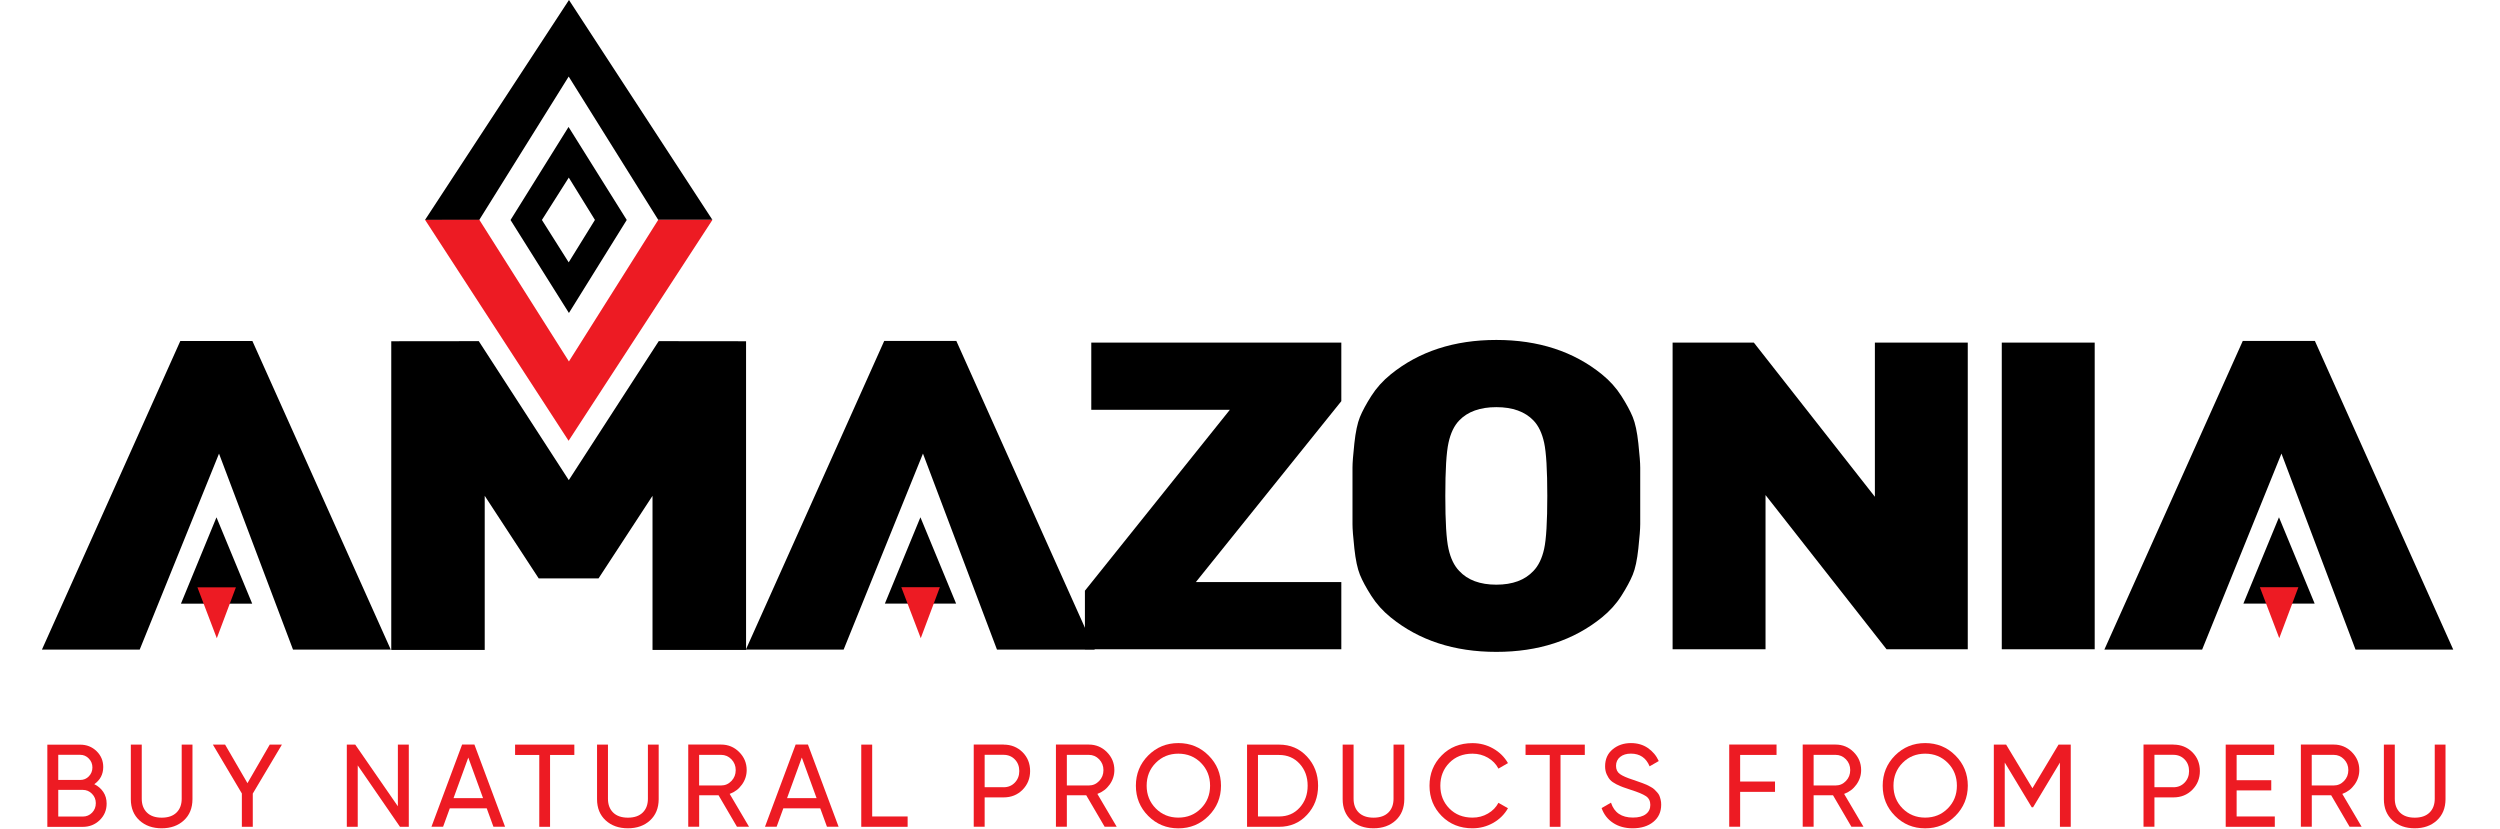
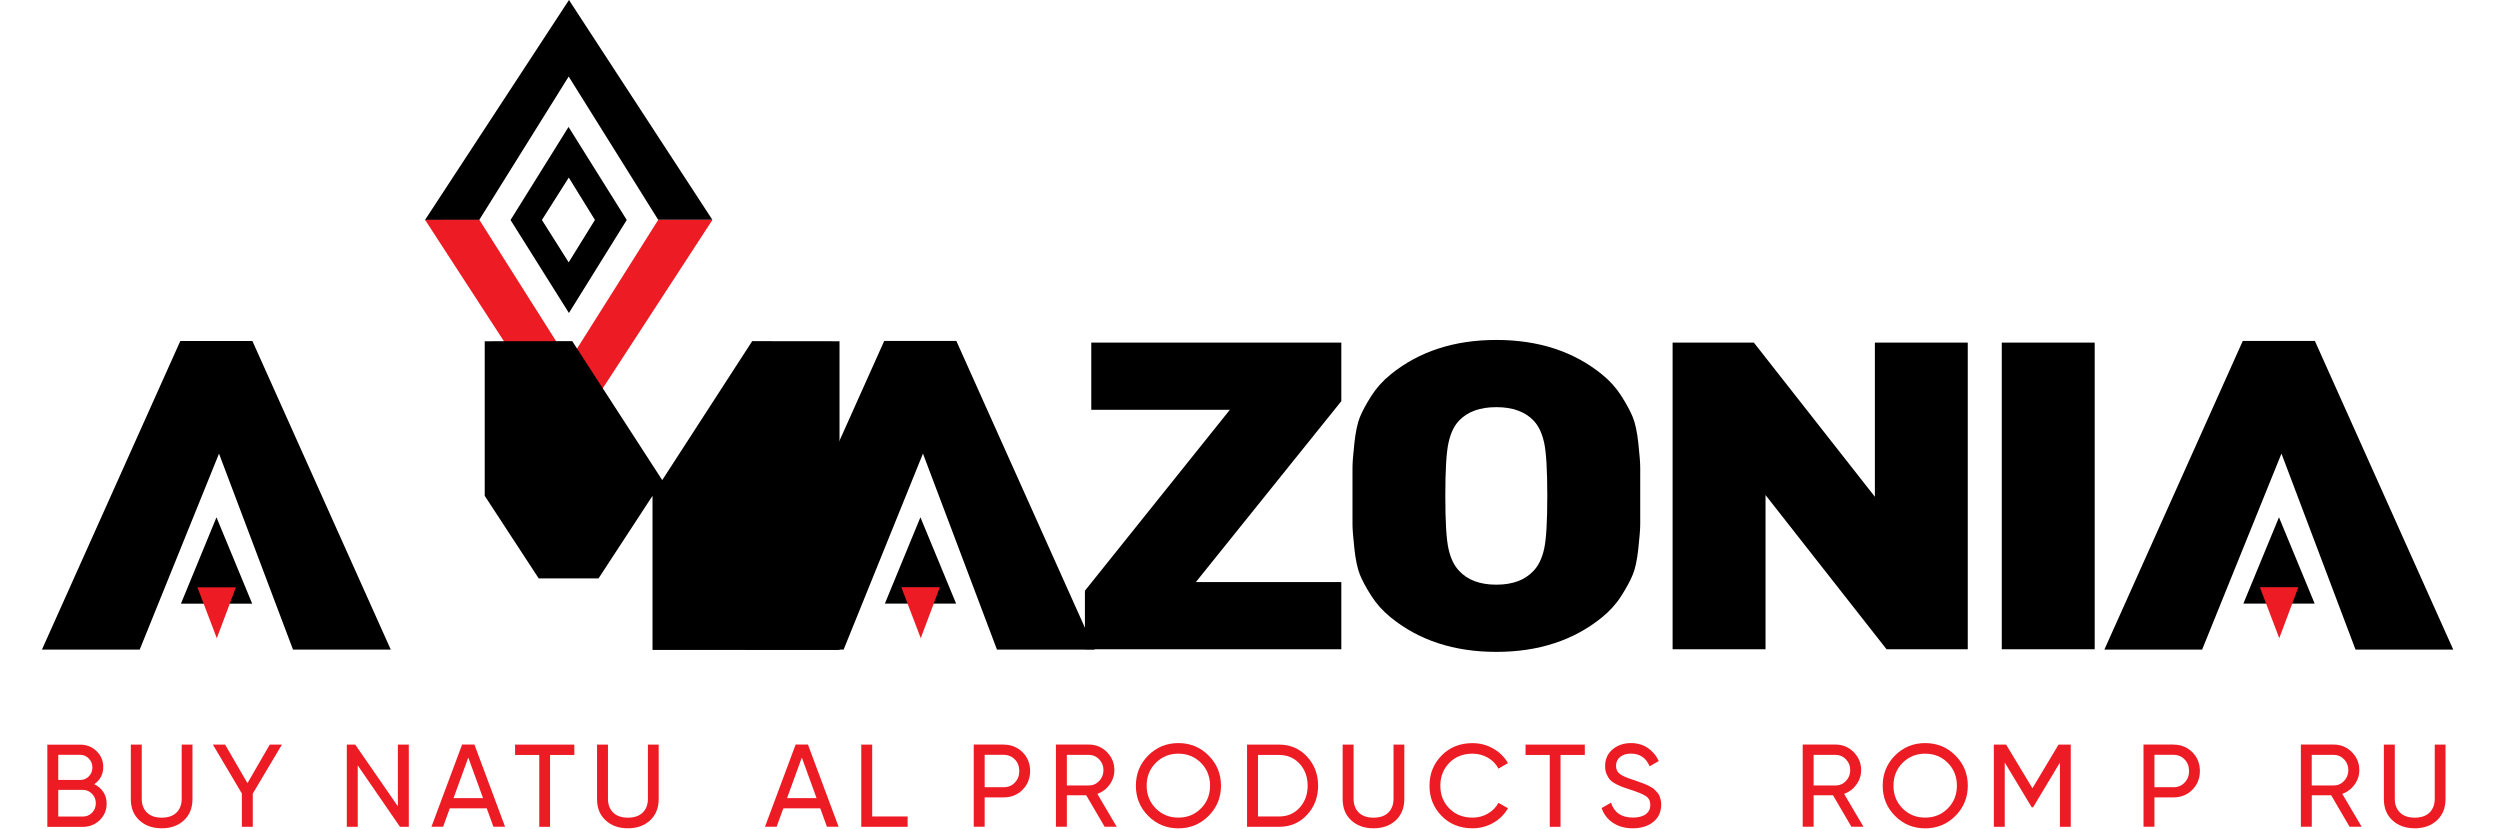
<svg xmlns="http://www.w3.org/2000/svg" viewBox="0 0 507.83 173.17" width="217" height="72">
  <style type="text/css">
		.st0{fill:#ED1B23;}
	</style>
  <g>
    <path d="M272.98,135.55h-53.53v-12.23l30.26-37.77h-28.93V71.52h52.2v12.23l-30.37,37.77h30.37V135.55z" />
    <path d="M335.38,97.64c0,0.99,0,2.96,0,5.89c0,2.94,0,4.9,0,5.89c0,0.99-0.13,2.68-0.39,5.08c-0.26,2.4-0.65,4.23-1.17,5.48c-0.52,1.26-1.31,2.73-2.38,4.41c-1.07,1.68-2.42,3.18-4.05,4.5c-5.91,4.8-13.26,7.2-22.05,7.2c-8.79,0-16.15-2.4-22.05-7.2c-1.63-1.32-2.98-2.82-4.05-4.5c-1.07-1.68-1.87-3.15-2.38-4.41c-0.51-1.26-0.9-3.09-1.16-5.48c-0.26-2.4-0.39-4.09-0.39-5.08c0-0.99,0-2.95,0-5.89c0-2.94,0-4.9,0-5.89c0-0.99,0.13-2.68,0.39-5.08c0.26-2.4,0.65-4.23,1.16-5.49c0.52-1.26,1.31-2.73,2.38-4.41c1.07-1.68,2.42-3.18,4.05-4.5c5.91-4.79,13.26-7.19,22.05-7.19c8.79,0,16.15,2.4,22.05,7.19c1.63,1.32,2.98,2.82,4.05,4.5c1.07,1.68,1.86,3.15,2.38,4.41c0.52,1.26,0.91,3.09,1.17,5.49C335.25,94.96,335.38,96.65,335.38,97.64z M315.32,114.59c0.44-1.98,0.66-5.66,0.66-11.06s-0.22-9.1-0.66-11.11c-0.44-2.01-1.18-3.55-2.22-4.63c-1.78-1.86-4.36-2.79-7.76-2.79c-3.4,0-5.98,0.93-7.76,2.79c-1.04,1.08-1.78,2.62-2.22,4.63c-0.45,2.01-0.67,5.71-0.67,11.11s0.22,9.08,0.67,11.06c0.44,1.98,1.18,3.51,2.22,4.59c1.77,1.92,4.36,2.88,7.76,2.88c3.4,0,5.98-0.96,7.76-2.88C314.14,118.1,314.88,116.57,315.32,114.59z" />
    <path d="M403.77,135.55h-16.96l-25.27-32.2v32.2h-19.4V71.52h16.96l25.27,32.19V71.52h19.39V135.55z" />
    <path d="M430.26,135.55h-19.4V71.52h19.4V135.55z" />
    <polygon points="476.23,71.18 461.17,71.18 432.28,135.61 452.69,135.61 469.25,94.69 484.71,135.61 505.11,135.61" />
    <polygon points="476.18,126.01 461.3,126.01 468.73,107.99" />
    <polygon class="st0" points="472.78,122.59 464.74,122.59 468.79,133.23" />
    <polygon points="192.61,71.18 177.55,71.18 148.67,135.61 169.08,135.61 185.64,94.69 201.09,135.61 221.5,135.61" />
    <polygon points="192.56,126.01 177.69,126.01 185.11,107.99" />
    <polygon class="st0" points="189.17,122.59 181.12,122.59 185.18,133.23" />
    <polygon points="45.65,71.19 30.6,71.19 1.71,135.62 22.12,135.62 38.68,94.7 54.13,135.62 74.54,135.62" />
    <polygon points="45.61,126.03 30.73,126.03 38.15,108" />
    <polygon class="st0" points="42.21,122.61 34.17,122.61 38.22,133.24" />
    <polygon points="130.37,45.89 141.68,45.89 111.74,0 81.69,45.91 93.01,45.91 111.68,15.98" />
    <polygon class="st0" points="111.73,75.46 93.02,45.88 81.7,45.9 111.66,92.02 141.69,45.9 130.37,45.9" />
    <path d="M111.65,26.5L99.54,45.93l12.19,19.41l12.07-19.42L111.65,26.5z M111.68,54.77l-5.59-8.85l5.61-8.85l5.46,8.84L111.68,54.77z" />
-     <path d="M148.7,135.68h-19.52v-32.17l-11.27,17.24h-12.49l-11.27-17.24v32.17H74.64V71.24l18.27-0.02l18.79,29.01l18.78-29.01l18.23,0.02V135.68z" />
+     <path d="M148.7,135.68h-19.52v-32.17l-11.27,17.24h-12.49l-11.27-17.24v32.17V71.24l18.27-0.02l18.79,29.01l18.78-29.01l18.23,0.02V135.68z" />
  </g>
  <g>
    <path class="st0" d="M12.64,163.71c0.78,0.38,1.41,0.92,1.88,1.62c0.47,0.7,0.7,1.51,0.7,2.43c0,1.37-0.48,2.52-1.45,3.46c-0.96,0.93-2.14,1.4-3.53,1.4h-7.4v-17.16H9.7c1.34,0,2.48,0.45,3.41,1.35c0.93,0.9,1.4,2.01,1.4,3.33C14.5,161.65,13.88,162.84,12.64,163.71z M9.7,157.58H5.12v5.25H9.7c0.72,0,1.32-0.25,1.81-0.76c0.49-0.51,0.74-1.13,0.74-1.86c0-0.72-0.25-1.34-0.75-1.85C11,157.84,10.4,157.58,9.7,157.58z M10.24,170.47c0.77,0,1.41-0.27,1.94-0.81c0.52-0.54,0.78-1.2,0.78-1.99c0-0.77-0.27-1.42-0.8-1.96c-0.53-0.54-1.17-0.81-1.92-0.81H5.12v5.56H10.24z" />
    <path class="st0" d="M31.34,171.27c-1.19,1.1-2.74,1.65-4.63,1.65s-3.44-0.55-4.64-1.65c-1.2-1.1-1.8-2.58-1.8-4.42v-11.4h2.28v11.3c0,1.21,0.36,2.17,1.08,2.88c0.72,0.71,1.75,1.07,3.09,1.07s2.37-0.36,3.09-1.07c0.72-0.71,1.08-1.67,1.08-2.88v-11.3h2.25v11.4C33.13,168.69,32.54,170.17,31.34,171.27z" />
    <path class="st0" d="M51.81,155.45l-6.08,10.22v6.94h-2.28v-6.96l-6.05-10.2h2.55l4.67,8.05l4.65-8.05H51.81z" />
    <path class="st0" d="M76.02,155.45h2.28v17.16h-1.84l-8.82-12.82v12.82h-2.28v-17.16h1.76l8.9,12.88V155.45z" />
    <path class="st0" d="M95.97,172.6l-1.4-3.85h-7.71l-1.4,3.85h-2.43l6.4-17.16H92l6.4,17.16H95.97z M87.64,166.62h6.16l-3.08-8.47L87.64,166.62z" />
    <path class="st0" d="M112.86,155.45v2.16h-5.07v15h-2.25v-15h-5.05v-2.16H112.86z" />
    <path class="st0" d="M128.67,171.27c-1.19,1.1-2.74,1.65-4.63,1.65s-3.44-0.55-4.64-1.65c-1.2-1.1-1.8-2.58-1.8-4.42v-11.4h2.28v11.3c0,1.21,0.36,2.17,1.08,2.88c0.72,0.71,1.75,1.07,3.09,1.07s2.37-0.36,3.09-1.07c0.72-0.71,1.08-1.67,1.08-2.88v-11.3h2.25v11.4C130.46,168.69,129.86,170.17,128.67,171.27z" />
-     <path class="st0" d="M146.81,172.6l-3.84-6.57h-4.05v6.57h-2.28v-17.16h6.86c1.47,0,2.73,0.52,3.77,1.56s1.57,2.29,1.57,3.76c0,1.11-0.33,2.12-0.99,3.04s-1.52,1.56-2.56,1.94l4.04,6.86H146.81z M138.91,157.58v6.4h4.58c0.85,0,1.57-0.31,2.17-0.94c0.6-0.63,0.89-1.38,0.89-2.27s-0.3-1.63-0.89-2.25c-0.6-0.62-1.32-0.93-2.17-0.93H138.91z" />
    <path class="st0" d="M165.6,172.6l-1.4-3.85h-7.71l-1.4,3.85h-2.43l6.4-17.16h2.57l6.4,17.16H165.6z M157.27,166.62h6.16l-3.08-8.47L157.27,166.62z" />
    <path class="st0" d="M175.04,170.45h7.4v2.16h-9.68v-17.16h2.28V170.45z" />
    <path class="st0" d="M202.47,155.45c1.58,0,2.9,0.53,3.96,1.58c1.05,1.05,1.58,2.37,1.58,3.93c0,1.55-0.53,2.86-1.58,3.92c-1.05,1.06-2.37,1.59-3.96,1.59h-3.95v6.13h-2.28v-17.16H202.47z M202.47,164.35c0.95,0,1.73-0.32,2.35-0.97c0.62-0.65,0.93-1.45,0.93-2.41c0-0.98-0.31-1.79-0.93-2.43c-0.62-0.64-1.41-0.96-2.35-0.96h-3.95v6.76H202.47z" />
    <path class="st0" d="M223.57,172.6l-3.84-6.57h-4.05v6.57h-2.28v-17.16h6.86c1.47,0,2.73,0.52,3.77,1.56s1.57,2.29,1.57,3.76c0,1.11-0.33,2.12-0.99,3.04s-1.52,1.56-2.56,1.94l4.04,6.86H223.57z M215.68,157.58v6.4h4.58c0.85,0,1.57-0.31,2.17-0.94c0.6-0.63,0.89-1.38,0.89-2.27s-0.3-1.63-0.89-2.25c-0.6-0.62-1.32-0.93-2.17-0.93H215.68z" />
    <path class="st0" d="M245.27,170.33c-1.72,1.73-3.83,2.6-6.31,2.6c-2.48,0-4.58-0.87-6.3-2.6s-2.57-3.83-2.57-6.3c0-2.48,0.86-4.59,2.57-6.31c1.72-1.72,3.81-2.59,6.3-2.59c2.48,0,4.59,0.86,6.31,2.59c1.72,1.72,2.59,3.83,2.59,6.31C247.86,166.49,247,168.59,245.27,170.33z M234.24,168.77c1.27,1.28,2.84,1.92,4.72,1.92s3.45-0.64,4.72-1.92c1.27-1.28,1.9-2.86,1.9-4.74c0-1.9-0.63-3.48-1.9-4.77c-1.27-1.28-2.84-1.92-4.72-1.92s-3.45,0.64-4.72,1.92c-1.27,1.28-1.9,2.87-1.9,4.77C232.34,165.91,232.98,167.49,234.24,168.77z" />
    <path class="st0" d="M259.99,155.45c2.34,0,4.28,0.83,5.82,2.49c1.54,1.66,2.32,3.69,2.32,6.09c0,2.4-0.77,4.43-2.32,6.09c-1.54,1.66-3.48,2.49-5.82,2.49h-6.69v-17.16H259.99z M259.99,170.45c1.75,0,3.18-0.61,4.29-1.84s1.67-2.75,1.67-4.58s-0.56-3.36-1.67-4.58s-2.54-1.84-4.29-1.84h-4.41v12.84H259.99z" />
    <path class="st0" d="M284.33,171.27c-1.19,1.1-2.74,1.65-4.63,1.65s-3.44-0.55-4.64-1.65c-1.2-1.1-1.8-2.58-1.8-4.42v-11.4h2.28v11.3c0,1.21,0.36,2.17,1.08,2.88c0.72,0.71,1.75,1.07,3.09,1.07s2.37-0.36,3.09-1.07c0.72-0.71,1.08-1.67,1.08-2.88v-11.3h2.25v11.4C286.12,168.69,285.52,170.17,284.33,171.27z" />
    <path class="st0" d="M300.36,172.92c-2.6,0-4.74-0.86-6.43-2.57c-1.69-1.72-2.54-3.82-2.54-6.32s0.85-4.61,2.54-6.32c1.69-1.72,3.84-2.57,6.43-2.57c1.57,0,3.01,0.38,4.33,1.13s2.34,1.76,3.08,3.04l-1.99,1.15c-0.49-0.95-1.22-1.7-2.19-2.27c-0.97-0.56-2.05-0.85-3.22-0.85c-1.98,0-3.59,0.64-4.84,1.91c-1.25,1.27-1.88,2.87-1.88,4.78c0,1.9,0.63,3.48,1.88,4.75c1.25,1.27,2.86,1.91,4.84,1.91c1.18,0,2.25-0.28,3.22-0.85c0.97-0.56,1.7-1.31,2.19-2.24l1.99,1.13c-0.72,1.27-1.74,2.29-3.06,3.05C303.37,172.54,301.92,172.92,300.36,172.92z" />
    <path class="st0" d="M323.81,155.45v2.16h-5.07v15h-2.25v-15h-5.05v-2.16H323.81z" />
    <path class="st0" d="M333.81,172.92c-1.6,0-2.97-0.38-4.1-1.13c-1.14-0.75-1.93-1.78-2.39-3.09l1.96-1.13c0.67,2.08,2.2,3.11,4.58,3.11c1.18,0,2.07-0.24,2.7-0.72s0.93-1.12,0.93-1.92c0-0.82-0.31-1.43-0.93-1.84c-0.62-0.41-1.66-0.84-3.11-1.3c-0.71-0.24-1.26-0.43-1.64-0.56c-0.38-0.13-0.85-0.34-1.42-0.62c-0.56-0.29-0.98-0.58-1.26-0.88c-0.28-0.3-0.53-0.7-0.75-1.19s-0.33-1.05-0.33-1.67c0-1.49,0.52-2.67,1.57-3.54c1.04-0.87,2.32-1.31,3.82-1.31c1.36,0,2.54,0.34,3.54,1.03c1,0.69,1.76,1.59,2.27,2.72l-1.91,1.1c-0.73-1.76-2.03-2.65-3.9-2.65c-0.93,0-1.68,0.23-2.25,0.69c-0.57,0.46-0.86,1.08-0.86,1.86c0,0.75,0.27,1.32,0.81,1.71s1.47,0.8,2.79,1.22c0.46,0.16,0.8,0.28,1,0.35c0.2,0.07,0.51,0.18,0.93,0.33c0.42,0.15,0.72,0.27,0.92,0.37c0.2,0.1,0.46,0.24,0.8,0.42c0.33,0.18,0.58,0.35,0.75,0.52c0.16,0.16,0.35,0.36,0.58,0.6c0.22,0.24,0.38,0.48,0.48,0.72c0.1,0.25,0.18,0.53,0.26,0.85s0.11,0.66,0.11,1.02c0,1.5-0.55,2.7-1.64,3.59S335.58,172.92,333.81,172.92z" />
-     <path class="st0" d="M363.84,157.6h-7.6v5.56h7.28v2.16h-7.28v7.28h-2.28v-17.16h9.88V157.6z" />
    <path class="st0" d="M379.47,172.6l-3.84-6.57h-4.05v6.57h-2.28v-17.16h6.86c1.47,0,2.73,0.52,3.77,1.56c1.04,1.04,1.57,2.29,1.57,3.76c0,1.11-0.33,2.12-0.99,3.04c-0.66,0.92-1.52,1.56-2.56,1.94l4.04,6.86H379.47z M371.58,157.58v6.4h4.58c0.85,0,1.57-0.31,2.17-0.94c0.6-0.63,0.89-1.38,0.89-2.27s-0.3-1.63-0.89-2.25c-0.6-0.62-1.32-0.93-2.17-0.93H371.58z" />
    <path class="st0" d="M401.18,170.33c-1.72,1.73-3.83,2.6-6.31,2.6s-4.58-0.87-6.3-2.6s-2.57-3.83-2.57-6.3c0-2.48,0.86-4.59,2.57-6.31c1.72-1.72,3.82-2.59,6.3-2.59s4.59,0.86,6.31,2.59c1.72,1.72,2.59,3.83,2.59,6.31C403.76,166.49,402.9,168.59,401.18,170.33z M390.15,168.77c1.27,1.28,2.84,1.92,4.72,1.92s3.45-0.64,4.72-1.92c1.27-1.28,1.9-2.86,1.9-4.74c0-1.9-0.63-3.48-1.9-4.77c-1.27-1.28-2.84-1.92-4.72-1.92s-3.45,0.64-4.72,1.92c-1.27,1.28-1.9,2.87-1.9,4.77C388.25,165.91,388.88,167.49,390.15,168.77z" />
    <path class="st0" d="M425.26,155.45v17.16H423V159.2l-5.61,9.34l-0.28-0.01l-5.63-9.34v13.42h-2.28v-17.16h2.57l5.49,9.11l5.45-9.11H425.26z" />
    <path class="st0" d="M446.68,155.45c1.58,0,2.9,0.53,3.96,1.58c1.05,1.05,1.58,2.37,1.58,3.93c0,1.55-0.53,2.86-1.58,3.92c-1.05,1.06-2.37,1.59-3.96,1.59h-3.95v6.13h-2.28v-17.16H446.68z M446.68,164.35c0.95,0,1.73-0.32,2.35-0.97c0.62-0.65,0.93-1.45,0.93-2.41c0-0.98-0.31-1.79-0.93-2.43c-0.62-0.64-1.41-0.96-2.35-0.96h-3.95v6.76H446.68z" />
-     <path class="st0" d="M459.89,170.45h7.97v2.16h-10.25v-17.16h10.12v2.16h-7.84v5.27h7.23v2.13h-7.23V170.45z" />
    <path class="st0" d="M483.47,172.6l-3.84-6.57h-4.05v6.57h-2.28v-17.16h6.86c1.47,0,2.73,0.52,3.77,1.56c1.04,1.04,1.57,2.29,1.57,3.76c0,1.11-0.33,2.12-0.99,3.04c-0.66,0.92-1.52,1.56-2.56,1.94l4.04,6.86H483.47z M475.57,157.58v6.4h4.58c0.85,0,1.57-0.31,2.17-0.94c0.6-0.63,0.89-1.38,0.89-2.27s-0.3-1.63-0.89-2.25c-0.6-0.62-1.32-0.93-2.17-0.93H475.57z" />
    <path class="st0" d="M501.7,171.27c-1.19,1.1-2.74,1.65-4.63,1.65s-3.44-0.55-4.64-1.65c-1.2-1.1-1.8-2.58-1.8-4.42v-11.4h2.28v11.3c0,1.21,0.36,2.17,1.08,2.88c0.72,0.71,1.75,1.07,3.09,1.07s2.37-0.36,3.09-1.07c0.72-0.71,1.08-1.67,1.08-2.88v-11.3h2.25v11.4C503.49,168.69,502.89,170.17,501.7,171.27z" />
  </g>
</svg>